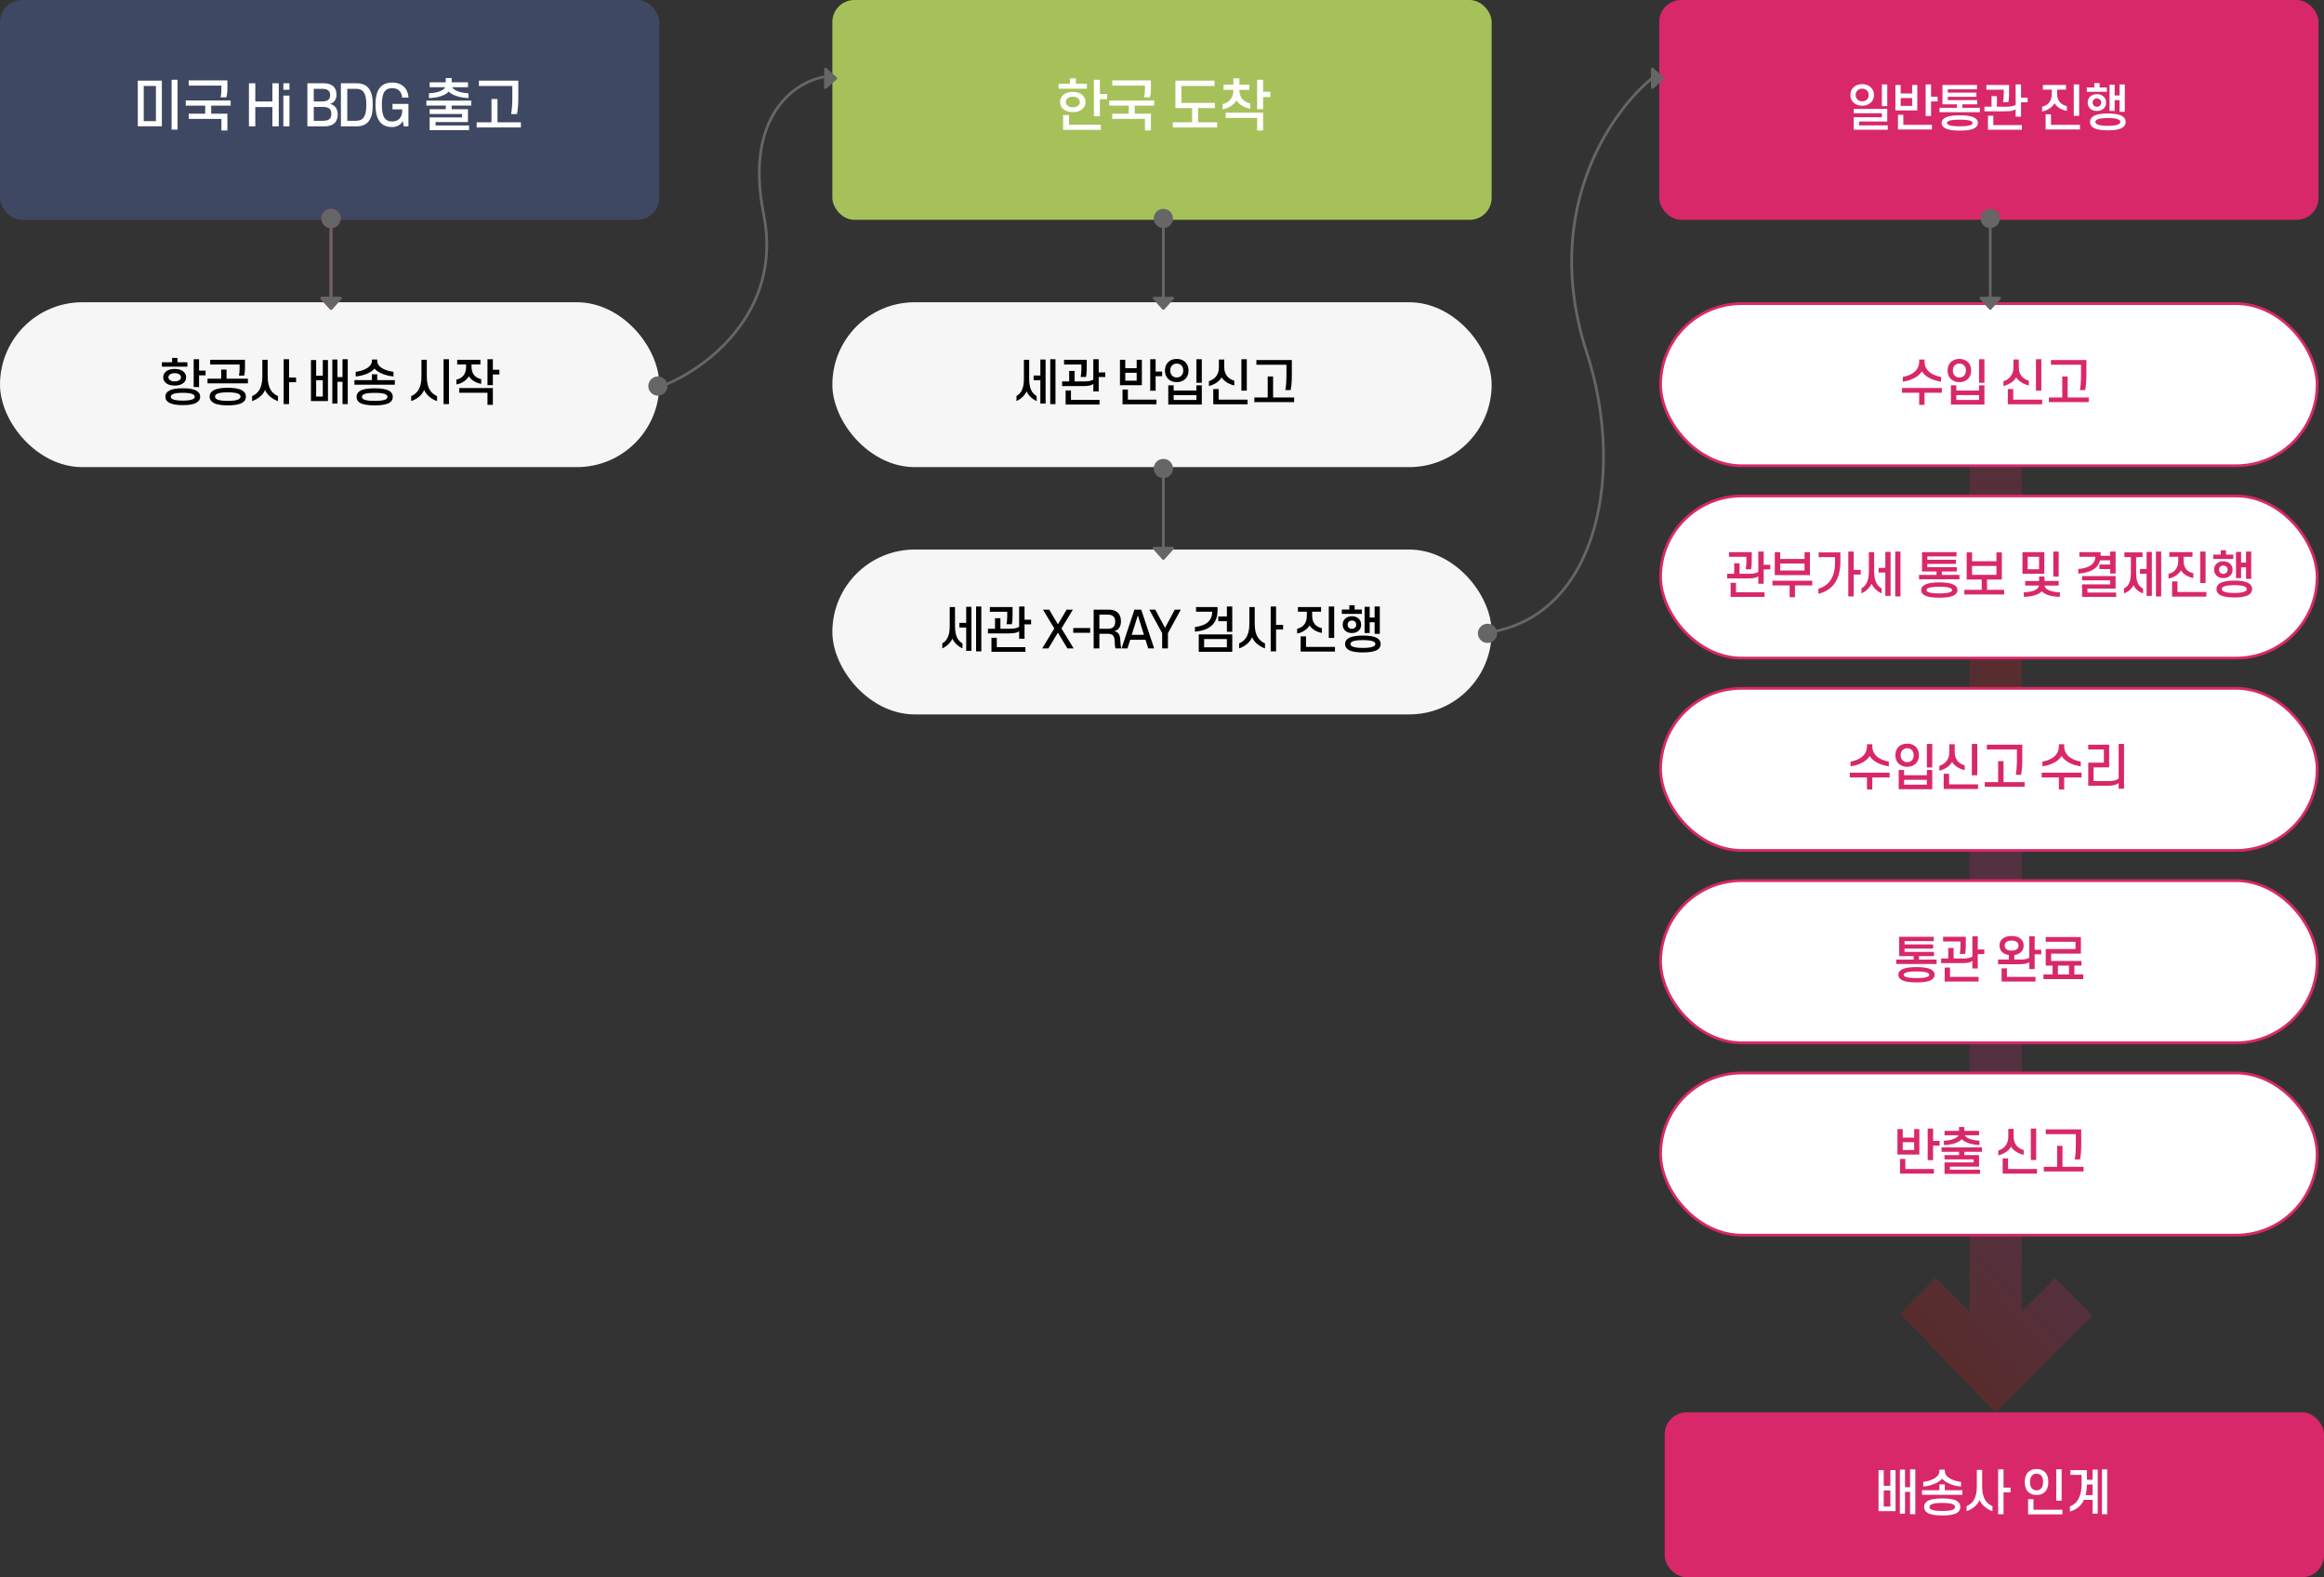
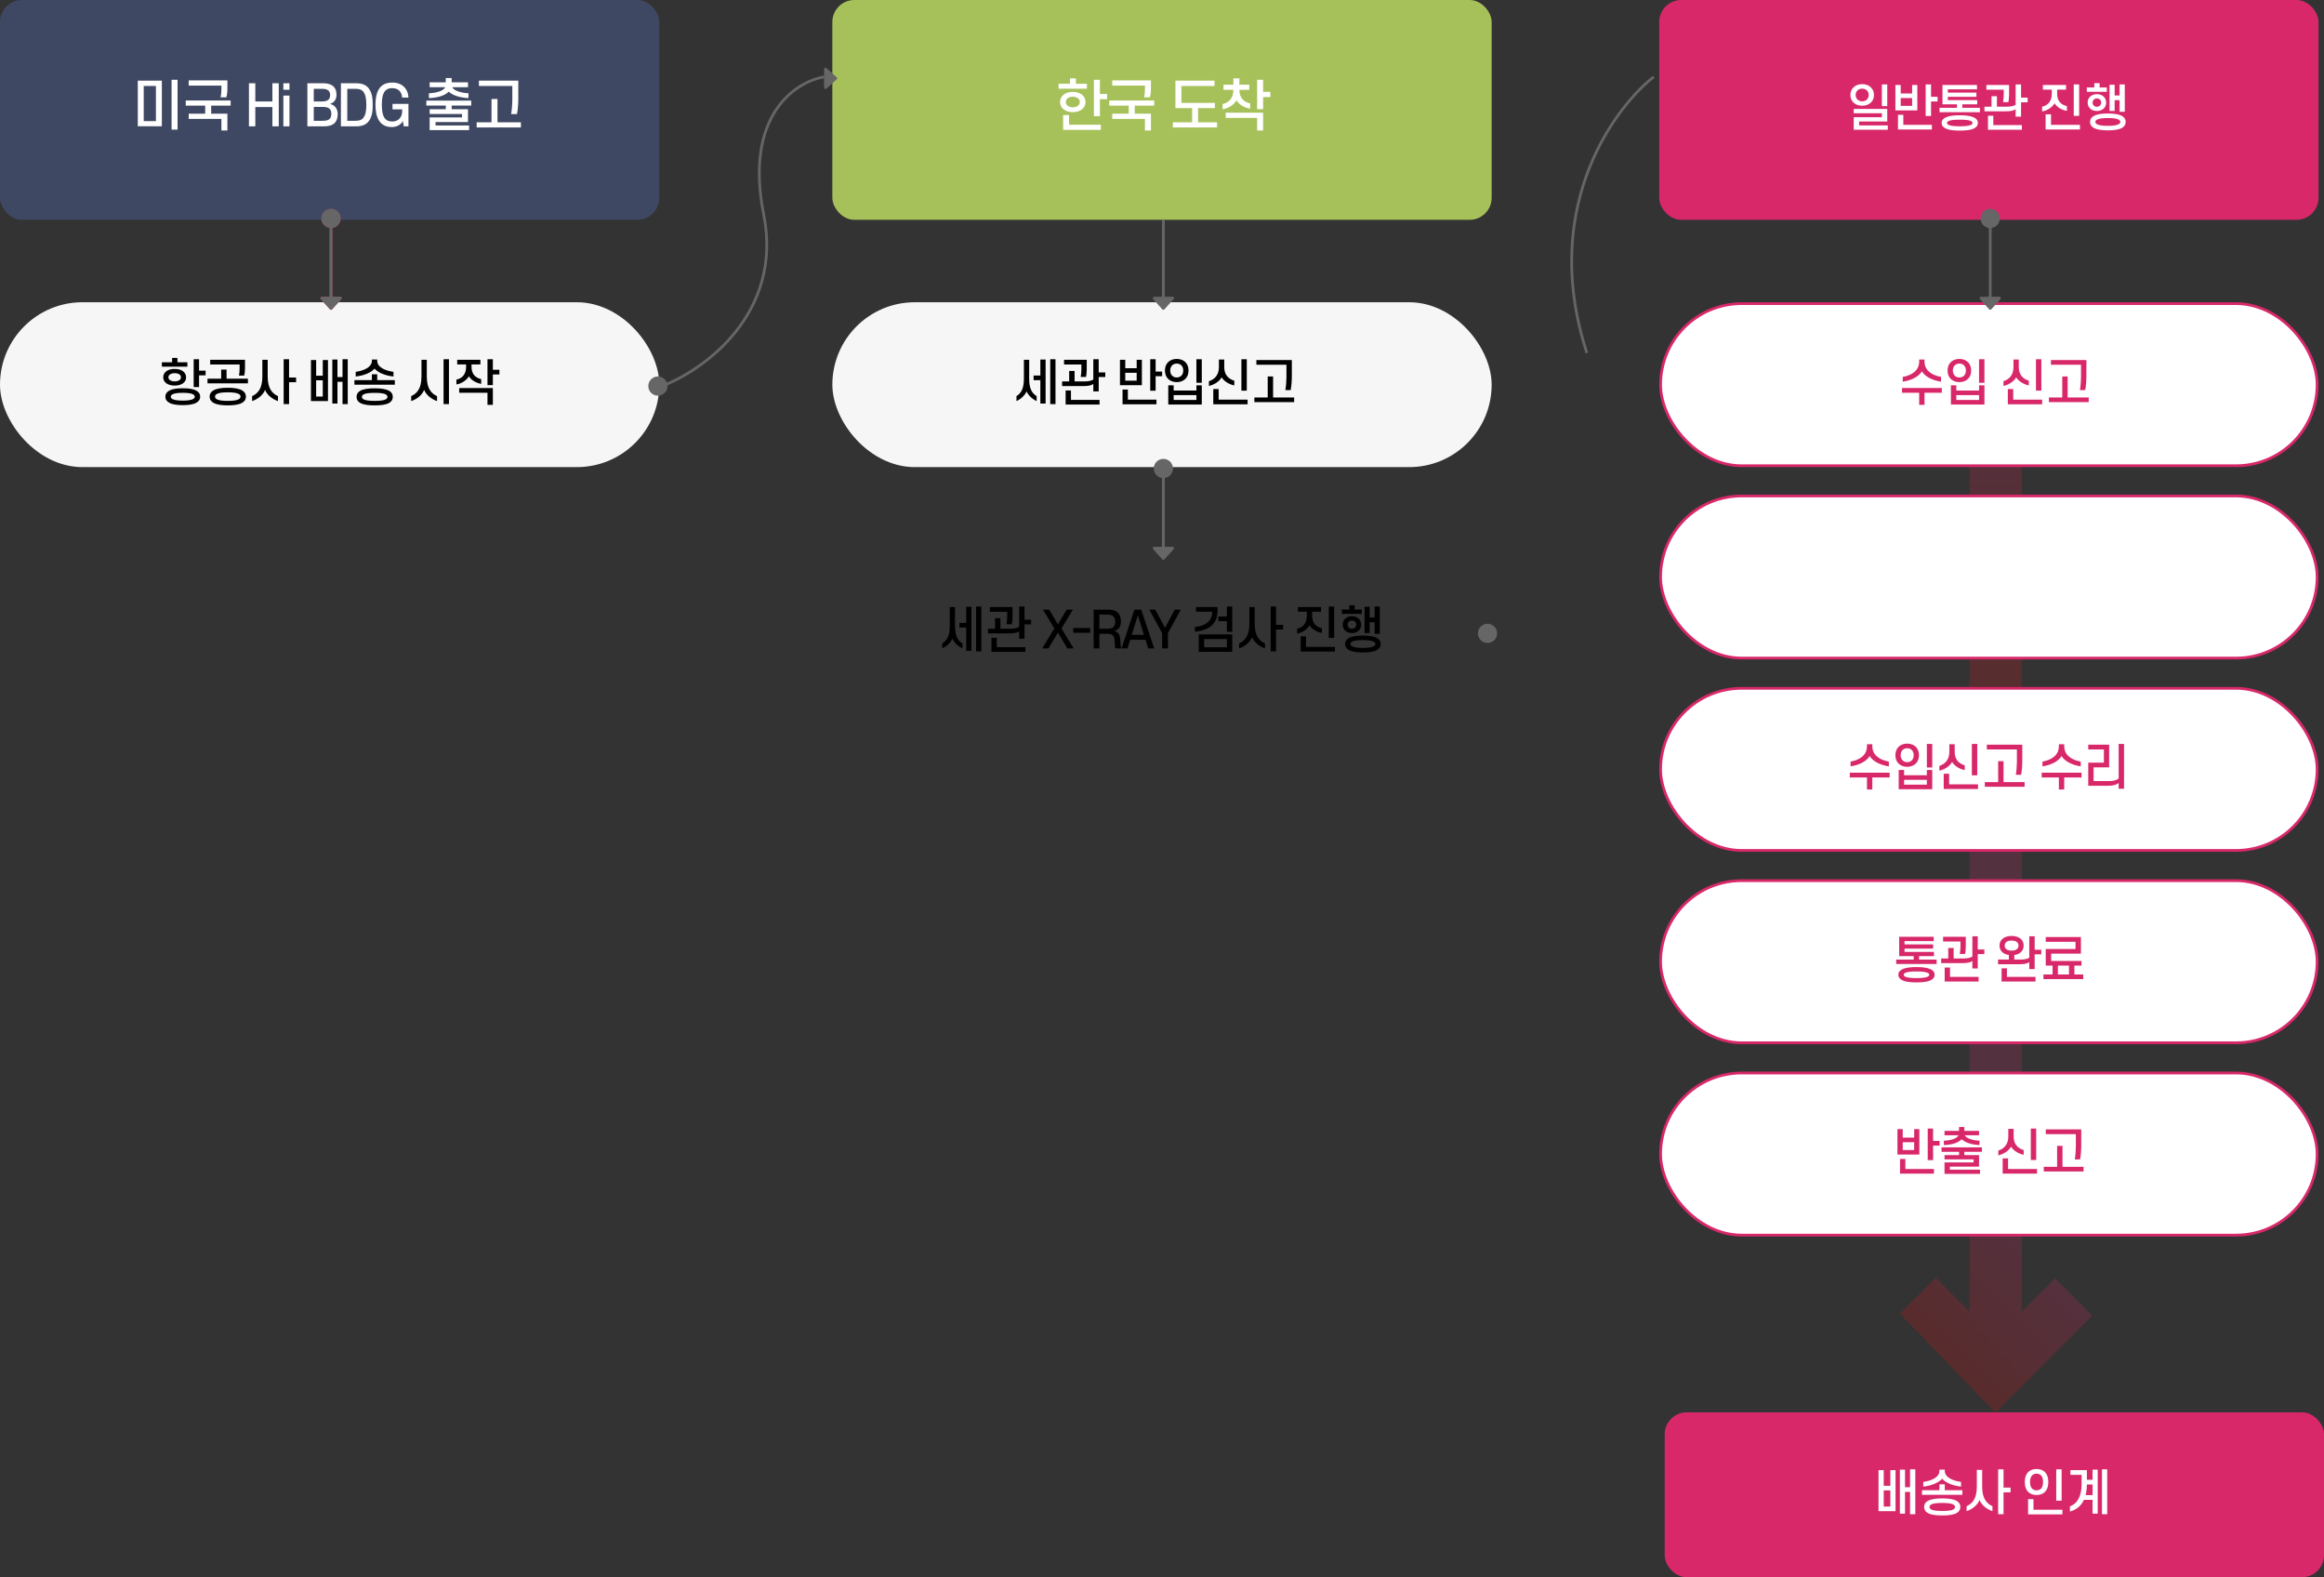
<svg xmlns="http://www.w3.org/2000/svg" width="846" height="574" viewBox="0 0 846 574" fill="none">
  <rect x="0" y="0" width="846" height="574" fill="#333333" stroke="none" />
  <path opacity="0.2" fill-rule="evenodd" clip-rule="evenodd" d="M717 265H736V477.355L748.115 465.24L761.684 478.809L726.569 513.924L726.505 513.86L726.355 514.009L691 478.654L704.654 465L717 477.346V265Z" fill="url(#paint0_linear_2703_27)" />
  <path opacity="0.2" d="M717 134H736V268H717V134Z" fill="url(#paint1_linear_2703_27)" />
  <rect x="303" width="240" height="80" rx="8" fill="#A7C15A" />
  <path d="M395.671 32.28H385.351V30.48H389.491V28.52H391.651V30.48H395.671V32.28ZM387.991 37.14C387.991 37.64 388.211 38.08 388.571 38.4C389.031 38.82 389.751 39.06 390.531 39.06C391.251 39.06 391.911 38.86 392.371 38.5C392.811 38.18 393.071 37.74 393.071 37.14C393.071 36.56 392.831 36.1 392.391 35.76C391.931 35.4 391.271 35.18 390.531 35.18C389.771 35.18 389.111 35.4 388.631 35.78C388.231 36.12 387.991 36.58 387.991 37.14ZM385.891 37.14C385.891 35.98 386.411 35.04 387.251 34.4C388.071 33.78 389.211 33.44 390.531 33.44C391.831 33.44 392.931 33.76 393.751 34.36C394.631 35 395.151 35.96 395.151 37.14C395.151 38.36 394.591 39.34 393.611 39.98C392.831 40.52 391.751 40.82 390.531 40.82C389.231 40.82 388.111 40.48 387.311 39.9C386.431 39.26 385.891 38.32 385.891 37.14ZM400.391 29.04V34.2H403.031V36.1H400.391V42.28H398.211V29.04H400.391ZM389.171 41.88V45.38H400.731V47.26H387.011V41.88H389.171ZM416.791 32.44V31.16H404.891V29.26H418.971V32.36C418.971 33.48 418.831 34.58 418.591 35.42H416.471C416.691 34.58 416.791 33.5 416.791 32.44ZM403.811 38.44V36.56H420.151V38.44H413.071V41.38H418.971V47.48H416.791V43.26H404.891V41.38H410.891V38.44H403.811ZM442.11 31.28H430.07V37.44H442.25V39.34H436.13V44.5H443.05V46.38H426.95V44.5H433.97V39.34H427.89V29.36H442.11V31.28ZM445.389 32.68V30.82H448.989V28.52H451.169V30.82H454.769V32.68H451.169C451.189 35.72 452.849 37.14 455.089 37.62V39.56C452.929 39.16 451.089 38.08 450.129 36.54C449.149 38.1 447.289 39.42 445.069 39.78V37.86C447.369 37.38 448.969 35.76 448.989 32.68H445.389ZM459.809 29.04V33.42H462.449V35.32H459.809V39.72H457.629V29.04H459.809ZM446.189 41.02H459.809V47.48H457.629V42.92H446.189V41.02Z" fill="white" />
  <rect x="303" y="110" width="240" height="60" rx="30" fill="#F6F6F6" />
  <path d="M373.698 142.454C373.05 143.894 371.682 145.208 370.026 145.964V144.146C371.664 143.156 372.726 141.5 372.726 137.882V130.934H374.652V137.882C374.652 141.518 375.714 143.138 377.37 144.164V145.964C375.714 145.226 374.364 143.876 373.698 142.454ZM380.628 146.864H378.72V138.368H376.254V136.676H378.72V130.844H380.628V146.864ZM384.228 147.062H382.32V130.736H384.228V147.062ZM393.659 134.426V132.644H387.341V130.934H395.603V134.336C395.603 135.326 395.513 136.334 395.351 137.18H393.407C393.551 136.352 393.659 135.344 393.659 134.426ZM397.997 130.736H399.959V135.542H402.353V137.216H399.959V142.454H397.997V139.736C397.331 140.258 396.197 140.51 394.379 140.51H386.639V138.818H389.213V135.002H391.175V138.818H394.901C396.341 138.818 397.421 138.512 397.997 138.134V130.736ZM400.265 147.224H387.917V142.112H389.861V145.532H400.265V147.224ZM409.625 134.012H413.783V130.934H415.673V140.186H407.699V130.934H409.625V134.012ZM413.783 138.53V135.686H409.625V138.53H413.783ZM420.677 130.736V135.218H423.053V136.928H420.677V142.202H418.715V130.736H420.677ZM410.579 141.77V145.442H420.983V147.134H408.635V141.77H410.579ZM424.078 134.84C424.078 133.364 424.636 132.248 425.536 131.528C426.274 130.952 427.246 130.628 428.362 130.628C429.496 130.628 430.468 130.952 431.188 131.528C432.106 132.248 432.646 133.364 432.646 134.84C432.646 136.334 432.106 137.45 431.188 138.152C430.468 138.746 429.496 139.07 428.362 139.07C427.246 139.07 426.274 138.746 425.536 138.152C424.636 137.45 424.078 136.334 424.078 134.84ZM425.986 134.84C425.986 135.686 426.274 136.388 426.778 136.802C427.174 137.18 427.732 137.378 428.362 137.378C428.992 137.378 429.55 137.18 429.964 136.802C430.468 136.388 430.738 135.686 430.738 134.84C430.738 133.994 430.468 133.328 429.964 132.878C429.55 132.518 428.992 132.32 428.362 132.32C427.732 132.32 427.174 132.518 426.778 132.878C426.274 133.328 425.986 133.994 425.986 134.84ZM437.488 139.304H435.526V130.736H437.488V139.304ZM435.526 142.13V140.222H437.488V147.224H425.284V140.222H427.246V142.13H435.526ZM435.526 143.804H427.246V145.568H435.526V143.804ZM445.659 130.844V133.634C445.659 136.46 447.225 137.9 449.313 138.548V140.276C447.261 139.826 445.551 138.692 444.705 137.324C443.931 138.728 442.203 139.97 440.079 140.474V138.728C442.221 138.062 443.715 136.388 443.715 133.634V130.844H445.659ZM453.867 142.166H451.905V130.736H453.867V142.166ZM454.155 147.134H441.663V141.59H443.625V145.442H454.155V147.134ZM468.303 137.09V132.752H457.359V131.024H470.265V136.694C470.265 138.548 470.121 140.546 469.833 141.968H467.907C468.159 140.6 468.303 138.692 468.303 137.09ZM456.621 146.342V144.65H461.481V137.018H463.443V144.65H471.111V146.342H456.621Z" fill="black" />
-   <rect x="303" y="200" width="240" height="60" rx="30" fill="#F6F6F6" />
  <path d="M346.698 232.454C346.05 233.894 344.682 235.208 343.026 235.964V234.146C344.664 233.156 345.726 231.5 345.726 227.882V220.934H347.652V227.882C347.652 231.518 348.714 233.138 350.37 234.164V235.964C348.714 235.226 347.364 233.876 346.698 232.454ZM353.628 236.864H351.72V228.368H349.254V226.676H351.72V220.844H353.628V236.864ZM357.228 237.062H355.32V220.736H357.228V237.062ZM366.659 224.426V222.644H360.341V220.934H368.603V224.336C368.603 225.326 368.513 226.334 368.351 227.18H366.407C366.551 226.352 366.659 225.344 366.659 224.426ZM370.997 220.736H372.959V225.542H375.353V227.216H372.959V232.454H370.997V229.736C370.331 230.258 369.197 230.51 367.379 230.51H359.639V228.818H362.213V225.002H364.175V228.818H367.901C369.341 228.818 370.421 228.512 370.997 228.134V220.736ZM373.265 237.224H360.917V232.112H362.861V235.532H373.265V237.224ZM390.851 235.982L386.405 228.728L390.563 221.87H388.295L385.109 227.216L381.941 221.87H379.673L383.795 228.728L379.385 235.982H381.653L385.109 230.24L388.565 235.982H390.851ZM390.698 230.294H396.854V228.548H390.698V230.294ZM405.843 234.74C405.879 235.244 405.951 235.658 406.059 235.982H408.183C408.057 235.604 407.967 235.082 407.931 234.452L407.805 232.724C407.679 230.87 407.031 229.97 405.627 229.718C407.247 229.25 408.057 227.99 408.057 226.118C408.057 223.436 406.545 221.87 403.611 221.87H398.121V235.982H400.209V230.654H403.107C405.015 230.654 405.645 231.32 405.753 233.048L405.843 234.74ZM400.209 228.836V223.688H403.287C404.961 223.688 405.969 224.444 405.969 226.262C405.969 228.08 404.961 228.836 403.287 228.836H400.209ZM420.15 235.982L415.434 221.87H412.968L408.27 235.982H410.43L411.42 232.85H417L417.99 235.982H420.15ZM416.424 231.032H411.978L414.21 223.94L416.424 231.032ZM424.101 228.494L420.555 221.87H418.377L423.057 230.42V235.982H425.163V230.42L429.843 221.87H427.647L424.101 228.494ZM441.272 222.626H435.386V220.934H443.216V222.104C443.216 227.162 440.156 229.394 434.99 229.898V228.188C438.932 227.774 441.272 225.974 441.272 222.626ZM448.58 229.934H446.618V226.082H443.486V224.354H446.618V220.736H448.58V229.934ZM436.376 237.224V230.888H448.58V237.224H436.376ZM446.618 232.562H438.338V235.568H446.618V232.562ZM455.797 231.896C455.059 233.768 453.151 235.28 451.081 235.964V234.164C453.043 233.264 454.807 231.608 454.807 227.054V220.934H456.751V227.054C456.751 231.608 458.551 233.246 460.495 234.164V235.964C458.425 235.262 456.535 233.75 455.797 231.896ZM464.527 220.736V227.396H467.083V229.106H464.527V237.062H462.565V220.736H464.527ZM472.483 222.626V220.934H480.907V222.626H477.667V224.084C477.667 226.874 479.179 228.152 481.213 228.62V230.348C479.251 230.006 477.577 228.98 476.731 227.594C475.885 228.998 474.175 230.24 472.195 230.546V228.818C474.265 228.368 475.723 226.91 475.723 224.084V222.626H472.483ZM485.677 232.166H483.715V220.736H485.677V232.166ZM485.965 237.134H473.473V231.59H475.435V235.442H485.965V237.134ZM495.756 223.418H488.466V221.834H491.202V220.268H493.128V221.834H495.756V223.418ZM490.572 227.324C490.572 227.828 490.788 228.26 491.112 228.53C491.382 228.746 491.76 228.872 492.138 228.872C492.534 228.872 492.876 228.746 493.146 228.53C493.488 228.26 493.704 227.81 493.704 227.324C493.704 226.82 493.488 226.406 493.146 226.136C492.876 225.92 492.534 225.812 492.138 225.812C491.742 225.812 491.364 225.938 491.094 226.172C490.77 226.442 490.572 226.838 490.572 227.324ZM488.772 227.324C488.772 226.37 489.15 225.542 489.852 225.002C490.428 224.534 491.22 224.264 492.138 224.264C493.02 224.264 493.794 224.516 494.37 224.966C495.09 225.506 495.504 226.334 495.504 227.324C495.504 228.386 495.054 229.25 494.262 229.79C493.704 230.186 492.966 230.384 492.138 230.384C491.292 230.384 490.554 230.168 489.996 229.772C489.24 229.232 488.772 228.386 488.772 227.324ZM502.29 230.672H500.4V226.46H498.6V230.384H496.746V220.844H498.6V224.75H500.4V220.736H502.29V230.672ZM489.636 234.38C489.636 233.39 490.122 232.706 490.968 232.22C492.138 231.554 493.992 231.302 496.134 231.302C498.258 231.302 500.13 231.554 501.3 232.22C502.128 232.706 502.614 233.39 502.614 234.38C502.614 235.352 502.128 236.054 501.3 236.54C500.13 237.206 498.258 237.44 496.134 237.44C493.992 237.44 492.138 237.206 490.968 236.54C490.122 236.054 489.636 235.352 489.636 234.38ZM491.58 234.38C491.58 234.722 491.796 234.992 492.174 235.208C492.93 235.622 494.352 235.802 496.134 235.802C497.916 235.802 499.338 235.622 500.076 235.208C500.454 234.992 500.67 234.722 500.67 234.38C500.67 234.038 500.454 233.768 500.076 233.534C499.338 233.12 497.916 232.958 496.134 232.958C494.352 232.958 492.93 233.12 492.174 233.534C491.796 233.768 491.58 234.038 491.58 234.38Z" fill="black" />
-   <circle cx="423.5" cy="79.5" r="3.5" fill="#666666" />
  <path d="M423 80H424V110H423V80Z" fill="#666666" />
  <path d="M426.877 108H420.123C419.69 108 419.461 108.513 419.751 108.834L423.128 112.587C423.327 112.808 423.673 112.808 423.872 112.587L427.249 108.834C427.539 108.513 427.31 108 426.877 108Z" fill="#666666" />
  <circle cx="423.5" cy="170.5" r="3.5" fill="#666666" />
  <path d="M423 171H424V201H423V171Z" fill="#666666" />
  <path d="M426.877 199H420.123C419.69 199 419.461 199.513 419.751 199.834L423.128 203.587C423.327 203.808 423.673 203.808 423.872 203.587L427.249 199.834C427.539 199.513 427.31 199 426.877 199Z" fill="#666666" />
  <rect width="240" height="80" rx="8" fill="#3F4862" />
  <path d="M58.92 29.36V45.96H50.16V29.36H58.92ZM52.32 44.08H56.76V31.28H52.32V44.08ZM64.64 29.04V47.18H62.46V29.04H64.64ZM80.599 32.44V31.16H68.699V29.26H82.779V32.36C82.779 33.48 82.639 34.58 82.399 35.42H80.279C80.499 34.58 80.599 33.5 80.599 32.44ZM67.619 38.44V36.56H83.959V38.44H76.879V41.38H82.779V47.48H80.599V43.26H68.699V41.38H74.699V38.44H67.619ZM99.159 45.98H101.479V30.3H99.159V36.94H92.939V30.3H90.619V45.98H92.939V38.96H99.159V45.98ZM105.371 45.98V34.78H103.151V45.98H105.371ZM105.371 32.66V30.3H103.151V32.66H105.371ZM114.216 36.92V32.32H117.216C119.156 32.32 120.176 32.96 120.176 34.62C120.176 36.28 119.156 36.92 117.216 36.92H114.216ZM118.076 45.98C121.356 45.98 122.936 44.44 122.936 41.56C122.936 39.64 121.916 38.2 120.116 37.82C121.576 37.4 122.496 36.24 122.496 34.46C122.496 31.74 120.876 30.3 117.696 30.3H111.896V45.98H118.076ZM120.616 41.44C120.616 43.2 119.696 43.96 117.556 43.96H114.216V38.92H117.556C119.696 38.92 120.616 39.68 120.616 41.44ZM133.359 38.14C133.359 40.5 133.019 41.86 132.319 42.82C131.739 43.62 130.819 43.96 129.499 43.96H126.419V32.32H129.499C130.819 32.32 131.739 32.66 132.319 33.46C133.019 34.42 133.359 35.78 133.359 38.14ZM135.679 38.14C135.679 35.96 135.479 33.86 134.299 32.26C133.359 30.96 131.859 30.3 129.719 30.3H124.099V45.98H129.719C131.859 45.98 133.359 45.32 134.299 44.02C135.479 42.42 135.679 40.32 135.679 38.14ZM136.684 38.14C136.684 42.28 137.904 46.24 142.624 46.24C144.604 46.24 146.064 45.28 146.624 44L146.984 45.98H148.684V37.8H142.884V39.8H146.404V40.38C146.404 42.72 145.024 44.22 142.784 44.22C140.224 44.22 139.004 42.62 139.004 38.14C139.004 34.42 139.764 32.08 142.784 32.08C145.004 32.08 146.244 33.4 146.384 35.52H148.704C148.524 32.28 146.404 30.04 142.784 30.04C137.864 30.04 136.684 33.9 136.684 38.14ZM170.361 31.74H164.601C165.341 33.14 168.141 33.84 170.541 33.94V35.7C167.701 35.56 164.901 34.84 163.361 33.36C161.781 34.94 159.001 35.6 156.141 35.7V33.94C158.581 33.86 161.381 33.18 162.081 31.74H156.401V29.96H162.261V28.4H164.421V29.96H170.361V31.74ZM155.201 38.42V36.62H171.541V38.42H164.421V39.76H170.361V44.42H158.561V45.66H170.761V47.36H156.401V42.72H168.181V41.48H156.401V39.76H162.281V38.42H155.201ZM186.5 36.1V31.28H174.34V29.36H188.68V35.66C188.68 37.72 188.52 39.94 188.2 41.52H186.06C186.34 40 186.5 37.88 186.5 36.1ZM173.52 46.38V44.5H178.92V36.02H181.1V44.5H189.62V46.38H173.52Z" fill="white" />
  <rect y="110" width="240" height="60" rx="30" fill="#F6F6F6" />
  <path d="M68.216 133.436H58.928V131.834H62.654V130.268H64.598V131.834H68.216V133.436ZM61.304 137.306C61.304 137.738 61.52 138.08 61.862 138.332C62.294 138.638 62.888 138.8 63.59 138.8C64.328 138.8 64.958 138.62 65.39 138.296C65.696 138.044 65.876 137.72 65.876 137.306C65.876 136.892 65.678 136.532 65.354 136.28C64.922 135.956 64.292 135.812 63.59 135.812C62.906 135.812 62.294 135.974 61.862 136.28C61.52 136.532 61.304 136.892 61.304 137.306ZM59.414 137.306C59.414 136.352 59.864 135.596 60.584 135.074C61.34 134.534 62.402 134.264 63.59 134.264C64.814 134.264 65.858 134.552 66.578 135.074C67.316 135.596 67.748 136.37 67.748 137.306C67.748 138.296 67.316 139.034 66.542 139.556C65.804 140.06 64.778 140.33 63.59 140.33C62.366 140.33 61.286 140.042 60.53 139.484C59.846 138.962 59.414 138.242 59.414 137.306ZM72.464 130.736V134.876H74.84V136.604H72.464V140.87H70.502V130.736H72.464ZM60.206 144.38C60.206 143.318 60.764 142.598 61.682 142.13C62.834 141.518 64.562 141.302 66.542 141.302C68.522 141.302 70.25 141.518 71.384 142.13C72.302 142.598 72.86 143.318 72.86 144.38C72.86 145.424 72.302 146.126 71.384 146.612C70.25 147.224 68.522 147.44 66.542 147.44C64.562 147.44 62.834 147.224 61.682 146.612C60.764 146.126 60.206 145.424 60.206 144.38ZM62.168 144.38C62.168 144.74 62.384 144.992 62.744 145.226C63.482 145.622 64.886 145.802 66.542 145.802C68.198 145.802 69.584 145.622 70.322 145.226C70.7 144.992 70.898 144.74 70.898 144.38C70.898 144.02 70.7 143.768 70.322 143.534C69.584 143.102 68.198 142.958 66.542 142.958C64.886 142.958 63.482 143.102 62.744 143.534C62.384 143.768 62.168 144.02 62.168 144.38ZM87.224 134.12V132.644H76.513V130.934H89.186V134.03C89.186 134.966 89.078 135.974 88.915 136.694H86.99C87.151 135.974 87.224 134.984 87.224 134.12ZM75.541 139.52V137.828H80.51V134.498H82.472V137.828H90.248V139.52H75.541ZM76.316 144.344C76.316 143.264 76.874 142.526 77.791 142.022C78.998 141.374 80.816 141.122 82.921 141.122C85.01 141.122 86.846 141.374 88.052 142.022C88.969 142.526 89.51 143.264 89.51 144.344C89.51 145.424 88.969 146.162 88.052 146.648C86.846 147.296 85.01 147.53 82.921 147.53C80.816 147.53 78.998 147.296 77.791 146.648C76.874 146.162 76.316 145.424 76.316 144.344ZM78.278 144.344C78.278 144.74 78.493 145.046 78.889 145.28C79.645 145.73 81.031 145.892 82.921 145.892C84.793 145.892 86.18 145.73 86.936 145.28C87.332 145.046 87.566 144.74 87.566 144.344C87.566 143.93 87.332 143.624 86.936 143.39C86.18 142.958 84.793 142.778 82.921 142.778C81.031 142.778 79.645 142.958 78.889 143.39C78.493 143.624 78.278 143.93 78.278 144.344ZM96.493 141.896C95.755 143.768 93.847 145.28 91.777 145.964V144.164C93.739 143.264 95.503 141.608 95.503 137.054V130.934H97.447V137.054C97.447 141.608 99.247 143.246 101.191 144.164V145.964C99.121 145.262 97.231 143.75 96.493 141.896ZM105.223 130.736V137.396H107.779V139.106H105.223V147.062H103.261V130.736H105.223ZM115.086 136.73H117.498V131.024H119.388V145.964H113.196V131.024H115.086V136.73ZM117.498 144.308V138.404H115.086V144.308H117.498ZM126.588 147.062H124.68V138.944H122.844V146.864H120.972V130.844H122.844V137.234H124.68V130.736H126.588V147.062ZM136.344 134.156C135.12 135.578 132.528 136.712 129.486 137.018V135.326C132.546 134.894 135.372 133.616 135.372 131.294V130.844H137.316V131.294C137.316 133.616 140.106 134.894 143.238 135.326V137.018C140.16 136.712 137.568 135.578 136.344 134.156ZM129.018 140.006V138.332H135.372V136.208H137.316V138.332H143.724V140.006H129.018ZM129.792 144.434C129.792 143.426 130.26 142.742 131.106 142.238C132.24 141.59 134.076 141.32 136.398 141.32C138.738 141.32 140.538 141.59 141.672 142.238C142.518 142.742 142.986 143.426 142.986 144.434C142.986 145.442 142.518 146.126 141.672 146.63C140.538 147.278 138.738 147.53 136.398 147.53C134.076 147.53 132.24 147.278 131.106 146.63C130.26 146.126 129.792 145.442 129.792 144.434ZM131.754 144.434C131.754 144.794 131.952 145.1 132.312 145.316C133.05 145.73 134.418 145.892 136.398 145.892C138.378 145.892 139.746 145.73 140.466 145.316C140.844 145.1 141.042 144.794 141.042 144.434C141.042 144.074 140.844 143.786 140.466 143.552C139.746 143.138 138.378 142.976 136.398 142.976C134.418 142.976 133.05 143.138 132.312 143.552C131.952 143.786 131.754 144.074 131.754 144.434ZM154.397 141.896C153.677 143.768 151.769 145.28 149.681 145.964V144.164C151.643 143.264 153.425 141.608 153.425 137.054V130.934H155.369V137.054C155.369 141.608 157.151 143.246 159.095 144.164V145.964C157.043 145.262 155.135 143.75 154.397 141.896ZM163.433 130.736V147.062H161.471V130.736H163.433ZM166.439 132.626V130.934H174.881V132.626H171.641V133.436C171.641 136.208 173.135 137.522 175.169 137.972V139.7C173.225 139.358 171.551 138.332 170.705 136.946C169.841 138.35 168.149 139.574 166.151 139.916V138.152C168.239 137.72 169.679 136.244 169.679 133.436V132.626H166.439ZM179.417 130.736V134.57H181.793V136.28H179.417V140.168H177.455V130.736H179.417ZM167.159 141.23H179.417V147.332H177.455V142.94H167.159V141.23Z" fill="black" />
  <circle cx="120.5" cy="79.5" r="3.5" fill="#D8286A" />
  <path d="M120 80H121V110H120V80Z" fill="#D8286A" />
  <path d="M123.877 108H117.123C116.69 108 116.461 108.513 116.751 108.834L120.128 112.587C120.327 112.808 120.673 112.808 120.872 112.587L124.249 108.834C124.539 108.513 124.31 108 123.877 108Z" fill="#D8286A" />
  <circle cx="120.5" cy="79.5" r="3.5" fill="#666666" />
  <path d="M120 80H121V110H120V80Z" fill="#666666" />
  <path d="M123.877 108H117.123C116.69 108 116.461 108.513 116.751 108.834L120.128 112.587C120.327 112.808 120.673 112.808 120.872 112.587L124.249 108.834C124.539 108.513 124.31 108 123.877 108Z" fill="#666666" />
  <circle cx="239.5" cy="140.5" r="3.5" transform="rotate(-90 239.5 140.5)" fill="#666666" />
  <path d="M300 25.123L300 31.877C300 32.31 300.513 32.539 300.834 32.249L304.587 28.872C304.808 28.673 304.808 28.327 304.587 28.128L300.834 24.751C300.513 24.461 300 24.69 300 25.123Z" fill="#666666" />
  <rect x="604.5" y="0.5" width="239" height="79" rx="7.5" fill="#D8286A" stroke="#D8286A" />
  <path d="M673.602 34.552C673.602 33.22 674.16 32.194 675.078 31.492C675.798 30.934 676.788 30.628 677.886 30.628C679.002 30.628 679.974 30.934 680.712 31.492C681.612 32.194 682.17 33.22 682.17 34.552C682.17 35.884 681.612 36.946 680.712 37.612C679.974 38.17 679.002 38.476 677.886 38.476C676.788 38.476 675.798 38.17 675.078 37.612C674.16 36.946 673.602 35.884 673.602 34.552ZM675.51 34.552C675.51 35.308 675.798 35.902 676.266 36.316C676.68 36.658 677.238 36.874 677.886 36.874C678.534 36.874 679.11 36.658 679.524 36.316C679.974 35.902 680.262 35.308 680.262 34.552C680.262 33.814 679.974 33.22 679.524 32.824C679.11 32.464 678.534 32.266 677.886 32.266C677.238 32.266 676.68 32.464 676.266 32.824C675.798 33.22 675.51 33.814 675.51 34.552ZM687.012 38.62H685.05V30.736H687.012V38.62ZM676.77 44.218V45.64H687.21V47.224H674.808V42.67H685.05V41.212H674.808V39.646H687.012V44.218H676.77ZM691.907 34.012H696.065V30.934H697.955V40.186H689.981V30.934H691.907V34.012ZM696.065 38.53V35.686H691.907V38.53H696.065ZM702.959 30.736V35.218H705.335V36.928H702.959V42.202H700.997V30.736H702.959ZM692.861 41.77V45.442H703.265V47.134H690.917V41.77H692.861ZM709.061 35.236V36.424H719.771V37.972H714.335V39.232H720.743V40.834H706.037V39.232H712.391V37.972H707.117V30.934H719.681V32.5H709.061V33.706H719.465V35.236H709.061ZM706.811 44.74C706.811 43.804 707.387 43.138 708.341 42.706C709.511 42.166 711.275 41.95 713.417 41.95C715.541 41.95 717.323 42.166 718.475 42.706C719.447 43.138 720.005 43.804 720.005 44.74C720.005 45.712 719.447 46.36 718.475 46.792C717.323 47.35 715.541 47.53 713.417 47.53C711.275 47.53 709.511 47.35 708.341 46.792C707.387 46.36 706.811 45.712 706.811 44.74ZM708.773 44.74C708.773 45.046 708.971 45.28 709.331 45.46C710.087 45.82 711.527 45.964 713.417 45.964C715.307 45.964 716.729 45.82 717.485 45.46C717.845 45.28 718.061 45.046 718.061 44.74C718.061 44.452 717.845 44.218 717.485 44.056C716.729 43.678 715.307 43.552 713.417 43.552C711.527 43.552 710.087 43.678 709.331 44.056C708.971 44.218 708.773 44.452 708.773 44.74ZM729.418 34.426V32.644H723.1V30.934H731.362V34.336C731.362 35.326 731.272 36.334 731.11 37.18H729.166C729.31 36.352 729.418 35.344 729.418 34.426ZM733.756 30.736H735.718V35.542H738.112V37.216H735.718V42.454H733.756V39.736C733.09 40.258 731.956 40.51 730.138 40.51H722.398V38.818H724.972V35.002H726.934V38.818H730.66C732.1 38.818 733.18 38.512 733.756 38.134V30.736ZM736.024 47.224H723.676V42.112H725.62V45.532H736.024V47.224ZM743.673 32.626V30.934H752.097V32.626H748.857V34.084C748.857 36.874 750.369 38.152 752.403 38.62V40.348C750.441 40.006 748.767 38.98 747.921 37.594C747.075 38.998 745.365 40.24 743.385 40.546V38.818C745.455 38.368 746.913 36.91 746.913 34.084V32.626H743.673ZM756.867 42.166H754.905V30.736H756.867V42.166ZM757.155 47.134H744.663V41.59H746.625V45.442H757.155V47.134ZM766.947 33.418H759.657V31.834H762.393V30.268H764.319V31.834H766.947V33.418ZM761.763 37.324C761.763 37.828 761.979 38.26 762.303 38.53C762.573 38.746 762.951 38.872 763.329 38.872C763.725 38.872 764.067 38.746 764.337 38.53C764.679 38.26 764.895 37.81 764.895 37.324C764.895 36.82 764.679 36.406 764.337 36.136C764.067 35.92 763.725 35.812 763.329 35.812C762.933 35.812 762.555 35.938 762.285 36.172C761.961 36.442 761.763 36.838 761.763 37.324ZM759.963 37.324C759.963 36.37 760.341 35.542 761.043 35.002C761.619 34.534 762.411 34.264 763.329 34.264C764.211 34.264 764.985 34.516 765.561 34.966C766.281 35.506 766.695 36.334 766.695 37.324C766.695 38.386 766.245 39.25 765.453 39.79C764.895 40.186 764.157 40.384 763.329 40.384C762.483 40.384 761.745 40.168 761.187 39.772C760.431 39.232 759.963 38.386 759.963 37.324ZM773.481 40.672H771.591V36.46H769.791V40.384H767.937V30.844H769.791V34.75H771.591V30.736H773.481V40.672ZM760.827 44.38C760.827 43.39 761.313 42.706 762.159 42.22C763.329 41.554 765.183 41.302 767.325 41.302C769.449 41.302 771.321 41.554 772.491 42.22C773.319 42.706 773.805 43.39 773.805 44.38C773.805 45.352 773.319 46.054 772.491 46.54C771.321 47.206 769.449 47.44 767.325 47.44C765.183 47.44 763.329 47.206 762.159 46.54C761.313 46.054 760.827 45.352 760.827 44.38ZM762.771 44.38C762.771 44.722 762.987 44.992 763.365 45.208C764.121 45.622 765.543 45.802 767.325 45.802C769.107 45.802 770.529 45.622 771.267 45.208C771.645 44.992 771.861 44.722 771.861 44.38C771.861 44.038 771.645 43.768 771.267 43.534C770.529 43.12 769.107 42.958 767.325 42.958C765.543 42.958 764.121 43.12 763.365 43.534C762.987 43.768 762.771 44.038 762.771 44.38Z" fill="white" />
  <path d="M241 140.5C256.333 134.667 285.2 114 278 78C270.8 42 289.667 29.667 300 28" stroke="#666666" />
-   <path d="M601 25.123L601 31.877C601 32.31 601.513 32.539 601.834 32.249L605.587 28.872C605.808 28.673 605.808 28.327 605.587 28.128L601.834 24.751C601.513 24.461 601 24.69 601 25.123Z" fill="#666666" />
-   <path d="M602 28C590.402 36.783 559.641 73.011 577.659 128.451C591.574 171.266 582.132 222.974 543 230" stroke="#666666" />
+   <path d="M602 28C590.402 36.783 559.641 73.011 577.659 128.451" stroke="#666666" />
  <circle cx="541.5" cy="230.5" r="3.5" transform="rotate(-90 541.5 230.5)" fill="#666666" />
  <rect x="606.5" y="514.5" width="239" height="59" rx="7.5" fill="#D8286A" stroke="#D8286A" />
  <path d="M685.726 540.73H688.138V535.024H690.028V549.964H683.836V535.024H685.726V540.73ZM688.138 548.308V542.404H685.726V548.308H688.138ZM697.228 551.062H695.32V542.944H693.484V550.864H691.612V534.844H693.484V541.234H695.32V534.736H697.228V551.062ZM706.983 538.156C705.759 539.578 703.167 540.712 700.125 541.018V539.326C703.185 538.894 706.011 537.616 706.011 535.294V534.844H707.955V535.294C707.955 537.616 710.745 538.894 713.877 539.326V541.018C710.799 540.712 708.207 539.578 706.983 538.156ZM699.657 544.006V542.332H706.011V540.208H707.955V542.332H714.363V544.006H699.657ZM700.431 548.434C700.431 547.426 700.899 546.742 701.745 546.238C702.879 545.59 704.715 545.32 707.037 545.32C709.377 545.32 711.177 545.59 712.311 546.238C713.157 546.742 713.625 547.426 713.625 548.434C713.625 549.442 713.157 550.126 712.311 550.63C711.177 551.278 709.377 551.53 707.037 551.53C704.715 551.53 702.879 551.278 701.745 550.63C700.899 550.126 700.431 549.442 700.431 548.434ZM702.393 548.434C702.393 548.794 702.591 549.1 702.951 549.316C703.689 549.73 705.057 549.892 707.037 549.892C709.017 549.892 710.385 549.73 711.105 549.316C711.483 549.1 711.681 548.794 711.681 548.434C711.681 548.074 711.483 547.786 711.105 547.552C710.385 547.138 709.017 546.976 707.037 546.976C705.057 546.976 703.689 547.138 702.951 547.552C702.591 547.786 702.393 548.074 702.393 548.434ZM720.609 545.896C719.871 547.768 717.963 549.28 715.893 549.964V548.164C717.855 547.264 719.619 545.608 719.619 541.054V534.934H721.563V541.054C721.563 545.608 723.363 547.246 725.307 548.164V549.964C723.237 549.262 721.347 547.75 720.609 545.896ZM729.339 534.736V541.396H731.895V543.106H729.339V551.062H727.377V534.736H729.339ZM737.078 539.344C737.078 537.688 737.582 536.41 738.446 535.618C739.184 534.97 740.174 534.628 741.362 534.628C742.568 534.628 743.558 534.97 744.278 535.618C745.16 536.41 745.646 537.688 745.646 539.344C745.646 541.018 745.16 542.296 744.278 543.088C743.558 543.736 742.568 544.078 741.362 544.078C740.174 544.078 739.184 543.736 738.446 543.088C737.582 542.296 737.078 541.018 737.078 539.344ZM738.986 539.344C738.986 540.442 739.256 541.252 739.76 541.774C740.156 542.17 740.696 542.386 741.362 542.386C742.028 542.386 742.568 542.17 742.982 541.774C743.468 541.252 743.738 540.442 743.738 539.344C743.738 538.264 743.468 537.436 742.982 536.932C742.568 536.536 742.028 536.32 741.362 536.32C740.696 536.32 740.156 536.536 739.76 536.932C739.256 537.436 738.986 538.264 738.986 539.344ZM750.488 546.166H748.526V534.736H750.488V546.166ZM750.776 551.134H738.284V545.59H740.246V549.442H750.776V551.134ZM757.759 540.118V536.752H753.691V535.024H759.685V538.552H761.755V534.844H763.627V550.864H761.755V545.842H758.605C757.651 547.93 755.995 549.406 753.511 550.108V548.218C756.175 547.282 757.759 544.582 757.759 540.118ZM759.685 540.262C759.667 541.684 759.523 542.98 759.217 544.132H761.755V540.262H759.685ZM767.083 534.736V551.062H765.175V534.736H767.083Z" fill="white" />
  <rect x="604.5" y="110.5" width="239" height="59" rx="29.5" fill="white" stroke="#D8286A" />
  <path d="M699.622 135.146C698.524 136.982 696.04 138.386 692.656 138.908V137.18C696.256 136.514 698.632 134.696 698.632 131.528V130.844H700.576V131.528C700.576 134.696 702.988 136.496 706.588 137.18V138.908C703.222 138.386 700.72 136.982 699.622 135.146ZM692.386 142.94V141.212H706.876V142.94H700.576V147.332H698.632V142.94H692.386ZM708.981 134.84C708.981 133.364 709.539 132.248 710.439 131.528C711.177 130.952 712.149 130.628 713.265 130.628C714.399 130.628 715.371 130.952 716.091 131.528C717.009 132.248 717.549 133.364 717.549 134.84C717.549 136.334 717.009 137.45 716.091 138.152C715.371 138.746 714.399 139.07 713.265 139.07C712.149 139.07 711.177 138.746 710.439 138.152C709.539 137.45 708.981 136.334 708.981 134.84ZM710.889 134.84C710.889 135.686 711.177 136.388 711.681 136.802C712.077 137.18 712.635 137.378 713.265 137.378C713.895 137.378 714.453 137.18 714.867 136.802C715.371 136.388 715.641 135.686 715.641 134.84C715.641 133.994 715.371 133.328 714.867 132.878C714.453 132.518 713.895 132.32 713.265 132.32C712.635 132.32 712.077 132.518 711.681 132.878C711.177 133.328 710.889 133.994 710.889 134.84ZM722.391 139.304H720.429V130.736H722.391V139.304ZM720.429 142.13V140.222H722.391V147.224H710.187V140.222H712.149V142.13H720.429ZM720.429 143.804H712.149V145.568H720.429V143.804ZM734.901 130.844V133.634C734.901 136.46 736.467 137.9 738.555 138.548V140.276C736.503 139.826 734.793 138.692 733.947 137.324C733.173 138.728 731.445 139.97 729.321 140.474V138.728C731.463 138.062 732.957 136.388 732.957 133.634V130.844H734.901ZM743.109 142.166H741.147V130.736H743.109V142.166ZM743.397 147.134H730.905V141.59H732.867V145.442H743.397V147.134ZM757.544 137.09V132.752H746.6V131.024H759.506V136.694C759.506 138.548 759.362 140.546 759.074 141.968H757.148C757.4 140.6 757.544 138.692 757.544 137.09ZM745.862 146.342V144.65H750.722V137.018H752.684V144.65H760.352V146.342H745.862Z" fill="#D8286A" />
  <rect x="604.5" y="180.5" width="239" height="59" rx="29.5" fill="white" stroke="#D8286A" />
-   <path d="M635.736 204.426V202.644H629.418V200.934H637.68V204.336C637.68 205.326 637.59 206.334 637.428 207.18H635.484C635.628 206.352 635.736 205.344 635.736 204.426ZM640.074 200.736H642.036V205.542H644.43V207.216H642.036V212.454H640.074V209.736C639.408 210.258 638.274 210.51 636.456 210.51H628.716V208.818H631.29V205.002H633.252V208.818H636.978C638.418 208.818 639.498 208.512 640.074 208.134V200.736ZM642.342 217.224H629.994V212.112H631.938V215.532H642.342V217.224ZM648.03 203.418H656.904V200.934H658.866V209.304H646.068V200.934H648.03V203.418ZM656.904 207.63V205.092H648.03V207.63H656.904ZM645.222 213.048V211.338H659.712V213.048H653.412V217.332H651.468V213.048H645.222ZM668.009 204.552V202.752H662.033V201.024H669.953V204.318C669.953 210.546 667.577 214.668 661.943 216.108V214.254C666.137 213.048 668.009 209.664 668.009 204.552ZM674.795 200.736V207.396H677.351V209.106H674.795V217.062H672.833V200.736H674.795ZM681.292 212.454C680.644 213.894 679.276 215.208 677.62 215.964V214.146C679.258 213.156 680.32 211.5 680.32 207.882V200.934H682.246V207.882C682.246 211.518 683.308 213.138 684.964 214.164V215.964C683.308 215.226 681.958 213.876 681.292 212.454ZM688.222 216.864H686.314V208.368H683.848V206.676H686.314V200.844H688.222V216.864ZM691.822 217.062H689.914V200.736H691.822V217.062ZM701.614 205.236V206.424H712.324V207.972H706.888V209.232H713.296V210.834H698.59V209.232H704.944V207.972H699.67V200.934H712.234V202.5H701.614V203.706H712.018V205.236H701.614ZM699.364 214.74C699.364 213.804 699.94 213.138 700.894 212.706C702.064 212.166 703.828 211.95 705.97 211.95C708.094 211.95 709.876 212.166 711.028 212.706C712 213.138 712.558 213.804 712.558 214.74C712.558 215.712 712 216.36 711.028 216.792C709.876 217.35 708.094 217.53 705.97 217.53C703.828 217.53 702.064 217.35 700.894 216.792C699.94 216.36 699.364 215.712 699.364 214.74ZM701.326 214.74C701.326 215.046 701.524 215.28 701.884 215.46C702.64 215.82 704.08 215.964 705.97 215.964C707.86 215.964 709.282 215.82 710.038 215.46C710.398 215.28 710.614 215.046 710.614 214.74C710.614 214.452 710.398 214.218 710.038 214.056C709.282 213.678 707.86 213.552 705.97 213.552C704.08 213.552 702.64 213.678 701.884 214.056C701.524 214.218 701.326 214.452 701.326 214.74ZM717.885 204.264H726.759V201.024H728.721V210.906H723.339V214.65H729.567V216.342H715.077V214.65H721.395V210.906H715.923V201.024H717.885V204.264ZM726.759 209.196V205.974H717.885V209.196H726.759ZM744.183 208.818H736.227V200.934H744.183V208.818ZM742.275 207.162V202.626H738.135V207.162H742.275ZM749.421 209.862H747.459V200.736H749.421V209.862ZM743.283 215.172C742.203 216.414 739.827 217.152 736.731 217.224V215.55C739.611 215.496 742.041 214.686 742.275 213.102H737.217V211.428H742.293V209.808H744.237V211.428H749.421V213.102H744.255C744.489 214.686 746.955 215.496 749.853 215.55V217.224C746.721 217.152 744.363 216.414 743.283 215.172ZM762.74 202.644H756.944V200.934H764.684V202.266H768.176V200.736H770.138V208.728H768.176V207.108H764.252V205.452H768.176V203.922H764.468C763.658 207.144 760.742 208.422 756.548 208.764V207.072C760.292 206.784 762.722 205.362 762.74 202.644ZM759.896 214.218V215.64H770.336V217.224H757.934V212.67H768.176V211.212H757.934V209.646H770.138V214.218H759.896ZM773.342 202.752V201.024H779.93V202.752H777.608V208.314C777.608 212.022 778.562 213.372 780.128 214.164V215.964C778.436 215.37 777.266 214.236 776.636 212.94C776.042 214.236 774.872 215.37 773.18 215.946V214.164C774.71 213.372 775.7 212.04 775.7 208.314V202.752H773.342ZM779.012 208.8V207.072H781.424V200.844H783.332V216.864H781.424V208.8H779.012ZM786.734 217.062H784.826V200.736H786.734V217.062ZM789.703 202.626V200.934H798.127V202.626H794.887V204.084C794.887 206.874 796.399 208.152 798.433 208.62V210.348C796.471 210.006 794.797 208.98 793.951 207.594C793.105 208.998 791.395 210.24 789.415 210.546V208.818C791.485 208.368 792.943 206.91 792.943 204.084V202.626H789.703ZM802.897 212.166H800.935V200.736H802.897V212.166ZM803.185 217.134H790.693V211.59H792.655V215.442H803.185V217.134ZM812.976 203.418H805.686V201.834H808.422V200.268H810.348V201.834H812.976V203.418ZM807.792 207.324C807.792 207.828 808.008 208.26 808.332 208.53C808.602 208.746 808.98 208.872 809.358 208.872C809.754 208.872 810.096 208.746 810.366 208.53C810.708 208.26 810.924 207.81 810.924 207.324C810.924 206.82 810.708 206.406 810.366 206.136C810.096 205.92 809.754 205.812 809.358 205.812C808.962 205.812 808.584 205.938 808.314 206.172C807.99 206.442 807.792 206.838 807.792 207.324ZM805.992 207.324C805.992 206.37 806.37 205.542 807.072 205.002C807.648 204.534 808.44 204.264 809.358 204.264C810.24 204.264 811.014 204.516 811.59 204.966C812.31 205.506 812.724 206.334 812.724 207.324C812.724 208.386 812.274 209.25 811.482 209.79C810.924 210.186 810.186 210.384 809.358 210.384C808.512 210.384 807.774 210.168 807.216 209.772C806.46 209.232 805.992 208.386 805.992 207.324ZM819.51 210.672H817.62V206.46H815.82V210.384H813.966V200.844H815.82V204.75H817.62V200.736H819.51V210.672ZM806.856 214.38C806.856 213.39 807.342 212.706 808.188 212.22C809.358 211.554 811.212 211.302 813.354 211.302C815.478 211.302 817.35 211.554 818.52 212.22C819.348 212.706 819.834 213.39 819.834 214.38C819.834 215.352 819.348 216.054 818.52 216.54C817.35 217.206 815.478 217.44 813.354 217.44C811.212 217.44 809.358 217.206 808.188 216.54C807.342 216.054 806.856 215.352 806.856 214.38ZM808.8 214.38C808.8 214.722 809.016 214.992 809.394 215.208C810.15 215.622 811.572 215.802 813.354 215.802C815.136 215.802 816.558 215.622 817.296 215.208C817.674 214.992 817.89 214.722 817.89 214.38C817.89 214.038 817.674 213.768 817.296 213.534C816.558 213.12 815.136 212.958 813.354 212.958C811.572 212.958 810.15 213.12 809.394 213.534C809.016 213.768 808.8 214.038 808.8 214.38Z" fill="#D8286A" />
  <rect x="604.5" y="250.5" width="239" height="59" rx="29.5" fill="white" stroke="#D8286A" />
  <path d="M680.622 275.146C679.524 276.982 677.04 278.386 673.656 278.908V277.18C677.256 276.514 679.632 274.696 679.632 271.528V270.844H681.576V271.528C681.576 274.696 683.988 276.496 687.588 277.18V278.908C684.222 278.386 681.72 276.982 680.622 275.146ZM673.386 282.94V281.212H687.876V282.94H681.576V287.332H679.632V282.94H673.386ZM689.981 274.84C689.981 273.364 690.539 272.248 691.439 271.528C692.177 270.952 693.149 270.628 694.265 270.628C695.399 270.628 696.371 270.952 697.091 271.528C698.009 272.248 698.549 273.364 698.549 274.84C698.549 276.334 698.009 277.45 697.091 278.152C696.371 278.746 695.399 279.07 694.265 279.07C693.149 279.07 692.177 278.746 691.439 278.152C690.539 277.45 689.981 276.334 689.981 274.84ZM691.889 274.84C691.889 275.686 692.177 276.388 692.681 276.802C693.077 277.18 693.635 277.378 694.265 277.378C694.895 277.378 695.453 277.18 695.867 276.802C696.371 276.388 696.641 275.686 696.641 274.84C696.641 273.994 696.371 273.328 695.867 272.878C695.453 272.518 694.895 272.32 694.265 272.32C693.635 272.32 693.077 272.518 692.681 272.878C692.177 273.328 691.889 273.994 691.889 274.84ZM703.391 279.304H701.429V270.736H703.391V279.304ZM701.429 282.13V280.222H703.391V287.224H691.187V280.222H693.149V282.13H701.429ZM701.429 283.804H693.149V285.568H701.429V283.804ZM711.563 270.844V273.634C711.563 276.46 713.129 277.9 715.217 278.548V280.276C713.165 279.826 711.455 278.692 710.609 277.324C709.835 278.728 708.107 279.97 705.983 280.474V278.728C708.125 278.062 709.619 276.388 709.619 273.634V270.844H711.563ZM719.771 282.166H717.809V270.736H719.771V282.166ZM720.059 287.134H707.567V281.59H709.529V285.442H720.059V287.134ZM734.206 277.09V272.752H723.262V271.024H736.168V276.694C736.168 278.548 736.024 280.546 735.736 281.968H733.81C734.062 280.6 734.206 278.692 734.206 277.09ZM722.524 286.342V284.65H727.384V277.018H729.346V284.65H737.014V286.342H722.524ZM750.477 275.146C749.379 276.982 746.895 278.386 743.511 278.908V277.18C747.111 276.514 749.487 274.696 749.487 271.528V270.844H751.431V271.528C751.431 274.696 753.843 276.496 757.443 277.18V278.908C754.077 278.386 751.575 276.982 750.477 275.146ZM743.241 282.94V281.212H757.731V282.94H751.431V287.332H749.487V282.94H743.241ZM767.505 285.964H760.179V277.558H765.867V272.752H760.179V271.024H767.793V279.268H762.123V284.254H767.883C769.377 284.254 770.565 283.93 771.249 283.318V270.736H773.211V287.062H771.249V284.938C770.601 285.586 769.197 285.964 767.505 285.964Z" fill="#D8286A" />
  <rect x="604.5" y="320.5" width="239" height="59" rx="29.5" fill="white" stroke="#D8286A" />
  <path d="M693.302 345.236V346.424H704.012V347.972H698.576V349.232H704.984V350.834H690.278V349.232H696.632V347.972H691.358V340.934H703.922V342.5H693.302V343.706H703.706V345.236H693.302ZM691.052 354.74C691.052 353.804 691.628 353.138 692.582 352.706C693.752 352.166 695.516 351.95 697.658 351.95C699.782 351.95 701.564 352.166 702.716 352.706C703.688 353.138 704.246 353.804 704.246 354.74C704.246 355.712 703.688 356.36 702.716 356.792C701.564 357.35 699.782 357.53 697.658 357.53C695.516 357.53 693.752 357.35 692.582 356.792C691.628 356.36 691.052 355.712 691.052 354.74ZM693.014 354.74C693.014 355.046 693.212 355.28 693.572 355.46C694.328 355.82 695.768 355.964 697.658 355.964C699.548 355.964 700.97 355.82 701.726 355.46C702.086 355.28 702.302 355.046 702.302 354.74C702.302 354.452 702.086 354.218 701.726 354.056C700.97 353.678 699.548 353.552 697.658 353.552C695.768 353.552 694.328 353.678 693.572 354.056C693.212 354.218 693.014 354.452 693.014 354.74ZM713.659 344.426V342.644H707.341V340.934H715.603V344.336C715.603 345.326 715.513 346.334 715.351 347.18H713.407C713.551 346.352 713.659 345.344 713.659 344.426ZM717.997 340.736H719.959V345.542H722.353V347.216H719.959V352.454H717.997V349.736C717.331 350.258 716.197 350.51 714.379 350.51H706.639V348.818H709.213V345.002H711.175V348.818H714.901C716.341 348.818 717.421 348.512 717.997 348.134V340.736ZM720.265 357.224H707.917V352.112H709.861V355.532H720.265V357.224ZM727.879 344.138C727.879 343.13 728.239 342.302 728.923 341.708C729.697 341.006 730.849 340.628 732.271 340.628C733.693 340.628 734.863 341.006 735.637 341.708C736.303 342.302 736.663 343.13 736.663 344.138C736.663 345.128 736.303 345.956 735.637 346.55C735.043 347.09 734.233 347.432 733.261 347.558V349.214H735.619C737.095 349.214 738.121 348.944 738.715 348.548V340.736H740.677V345.632H743.071V347.306H740.677V352.688H738.715V350.15C738.049 350.654 736.915 350.924 735.097 350.924H727.357V349.214H731.281V347.558C730.309 347.432 729.517 347.072 728.923 346.55C728.239 345.956 727.879 345.128 727.879 344.138ZM729.769 344.138C729.769 344.642 729.949 345.056 730.273 345.362C730.705 345.776 731.407 345.956 732.271 345.956C733.153 345.956 733.855 345.776 734.269 345.362C734.611 345.056 734.791 344.642 734.791 344.138C734.791 343.616 734.611 343.202 734.269 342.896C733.855 342.5 733.153 342.302 732.271 342.302C731.407 342.302 730.705 342.5 730.273 342.896C729.949 343.202 729.769 343.616 729.769 344.138ZM740.983 357.224H728.635V352.418H730.579V355.532H740.983V357.224ZM746.67 347.054V349.718H757.704V351.41H755.13V354.65H758.352V356.342H743.862V354.65H747.192V351.41H744.708V345.362H755.544V342.752H744.708V341.024H757.506V347.054H746.67ZM753.168 351.41H749.136V354.65H753.168V351.41Z" fill="#D8286A" />
  <rect x="604.5" y="390.5" width="239" height="59" rx="29.5" fill="white" stroke="#D8286A" />
  <path d="M692.65 414.012H696.808V410.934H698.698V420.186H690.724V410.934H692.65V414.012ZM696.808 418.53V415.686H692.65V418.53H696.808ZM703.702 410.736V415.218H706.078V416.928H703.702V422.202H701.74V410.736H703.702ZM693.604 421.77V425.442H704.008V427.134H691.66V421.77H693.604ZM720.424 413.166H715.24C715.906 414.426 718.426 415.056 720.586 415.146V416.73C718.03 416.604 715.51 415.956 714.124 414.624C712.702 416.046 710.2 416.64 707.626 416.73V415.146C709.822 415.074 712.342 414.462 712.972 413.166H707.86V411.564H713.134V410.16H715.078V411.564H720.424V413.166ZM706.78 419.178V417.558H721.486V419.178H715.078V420.384H720.424V424.578H709.804V425.694H720.784V427.224H707.86V423.048H718.462V421.932H707.86V420.384H713.152V419.178H706.78ZM733.023 410.844V413.634C733.023 416.46 734.589 417.9 736.677 418.548V420.276C734.625 419.826 732.915 418.692 732.069 417.324C731.295 418.728 729.567 419.97 727.443 420.474V418.728C729.585 418.062 731.079 416.388 731.079 413.634V410.844H733.023ZM741.231 422.166H739.269V410.736H741.231V422.166ZM741.519 427.134H729.027V421.59H730.989V425.442H741.519V427.134ZM755.666 417.09V412.752H744.722V411.024H757.628V416.694C757.628 418.548 757.484 420.546 757.196 421.968H755.27C755.522 420.6 755.666 418.692 755.666 417.09ZM743.984 426.342V424.65H748.844V417.018H750.806V424.65H758.474V426.342H743.984Z" fill="#D8286A" />
  <circle cx="724.5" cy="79.5" r="3.5" fill="#666666" />
  <path d="M724 80H725V110H724V80Z" fill="#666666" />
  <path d="M727.877 108H721.123C720.69 108 720.461 108.513 720.751 108.834L724.128 112.587C724.327 112.808 724.673 112.808 724.872 112.587L728.249 108.834C728.539 108.513 728.31 108 727.877 108Z" fill="#666666" />
  <defs>
    <linearGradient id="paint0_linear_2703_27" x1="754.702" y1="470.089" x2="717.955" y2="505.417" gradientUnits="userSpaceOnUse">
      <stop stop-color="#D8286A" />
      <stop offset="1" stop-color="#EC0E0E" />
      <stop offset="1" stop-color="#D8286A" stop-opacity="0" />
    </linearGradient>
    <linearGradient id="paint1_linear_2703_27" x1="726.5" y1="134" x2="726.5" y2="268" gradientUnits="userSpaceOnUse">
      <stop stop-color="#D8286A" />
      <stop offset="1" stop-color="#EC0E0E" />
      <stop offset="1" stop-color="#D8286A" stop-opacity="0" />
    </linearGradient>
  </defs>
</svg>